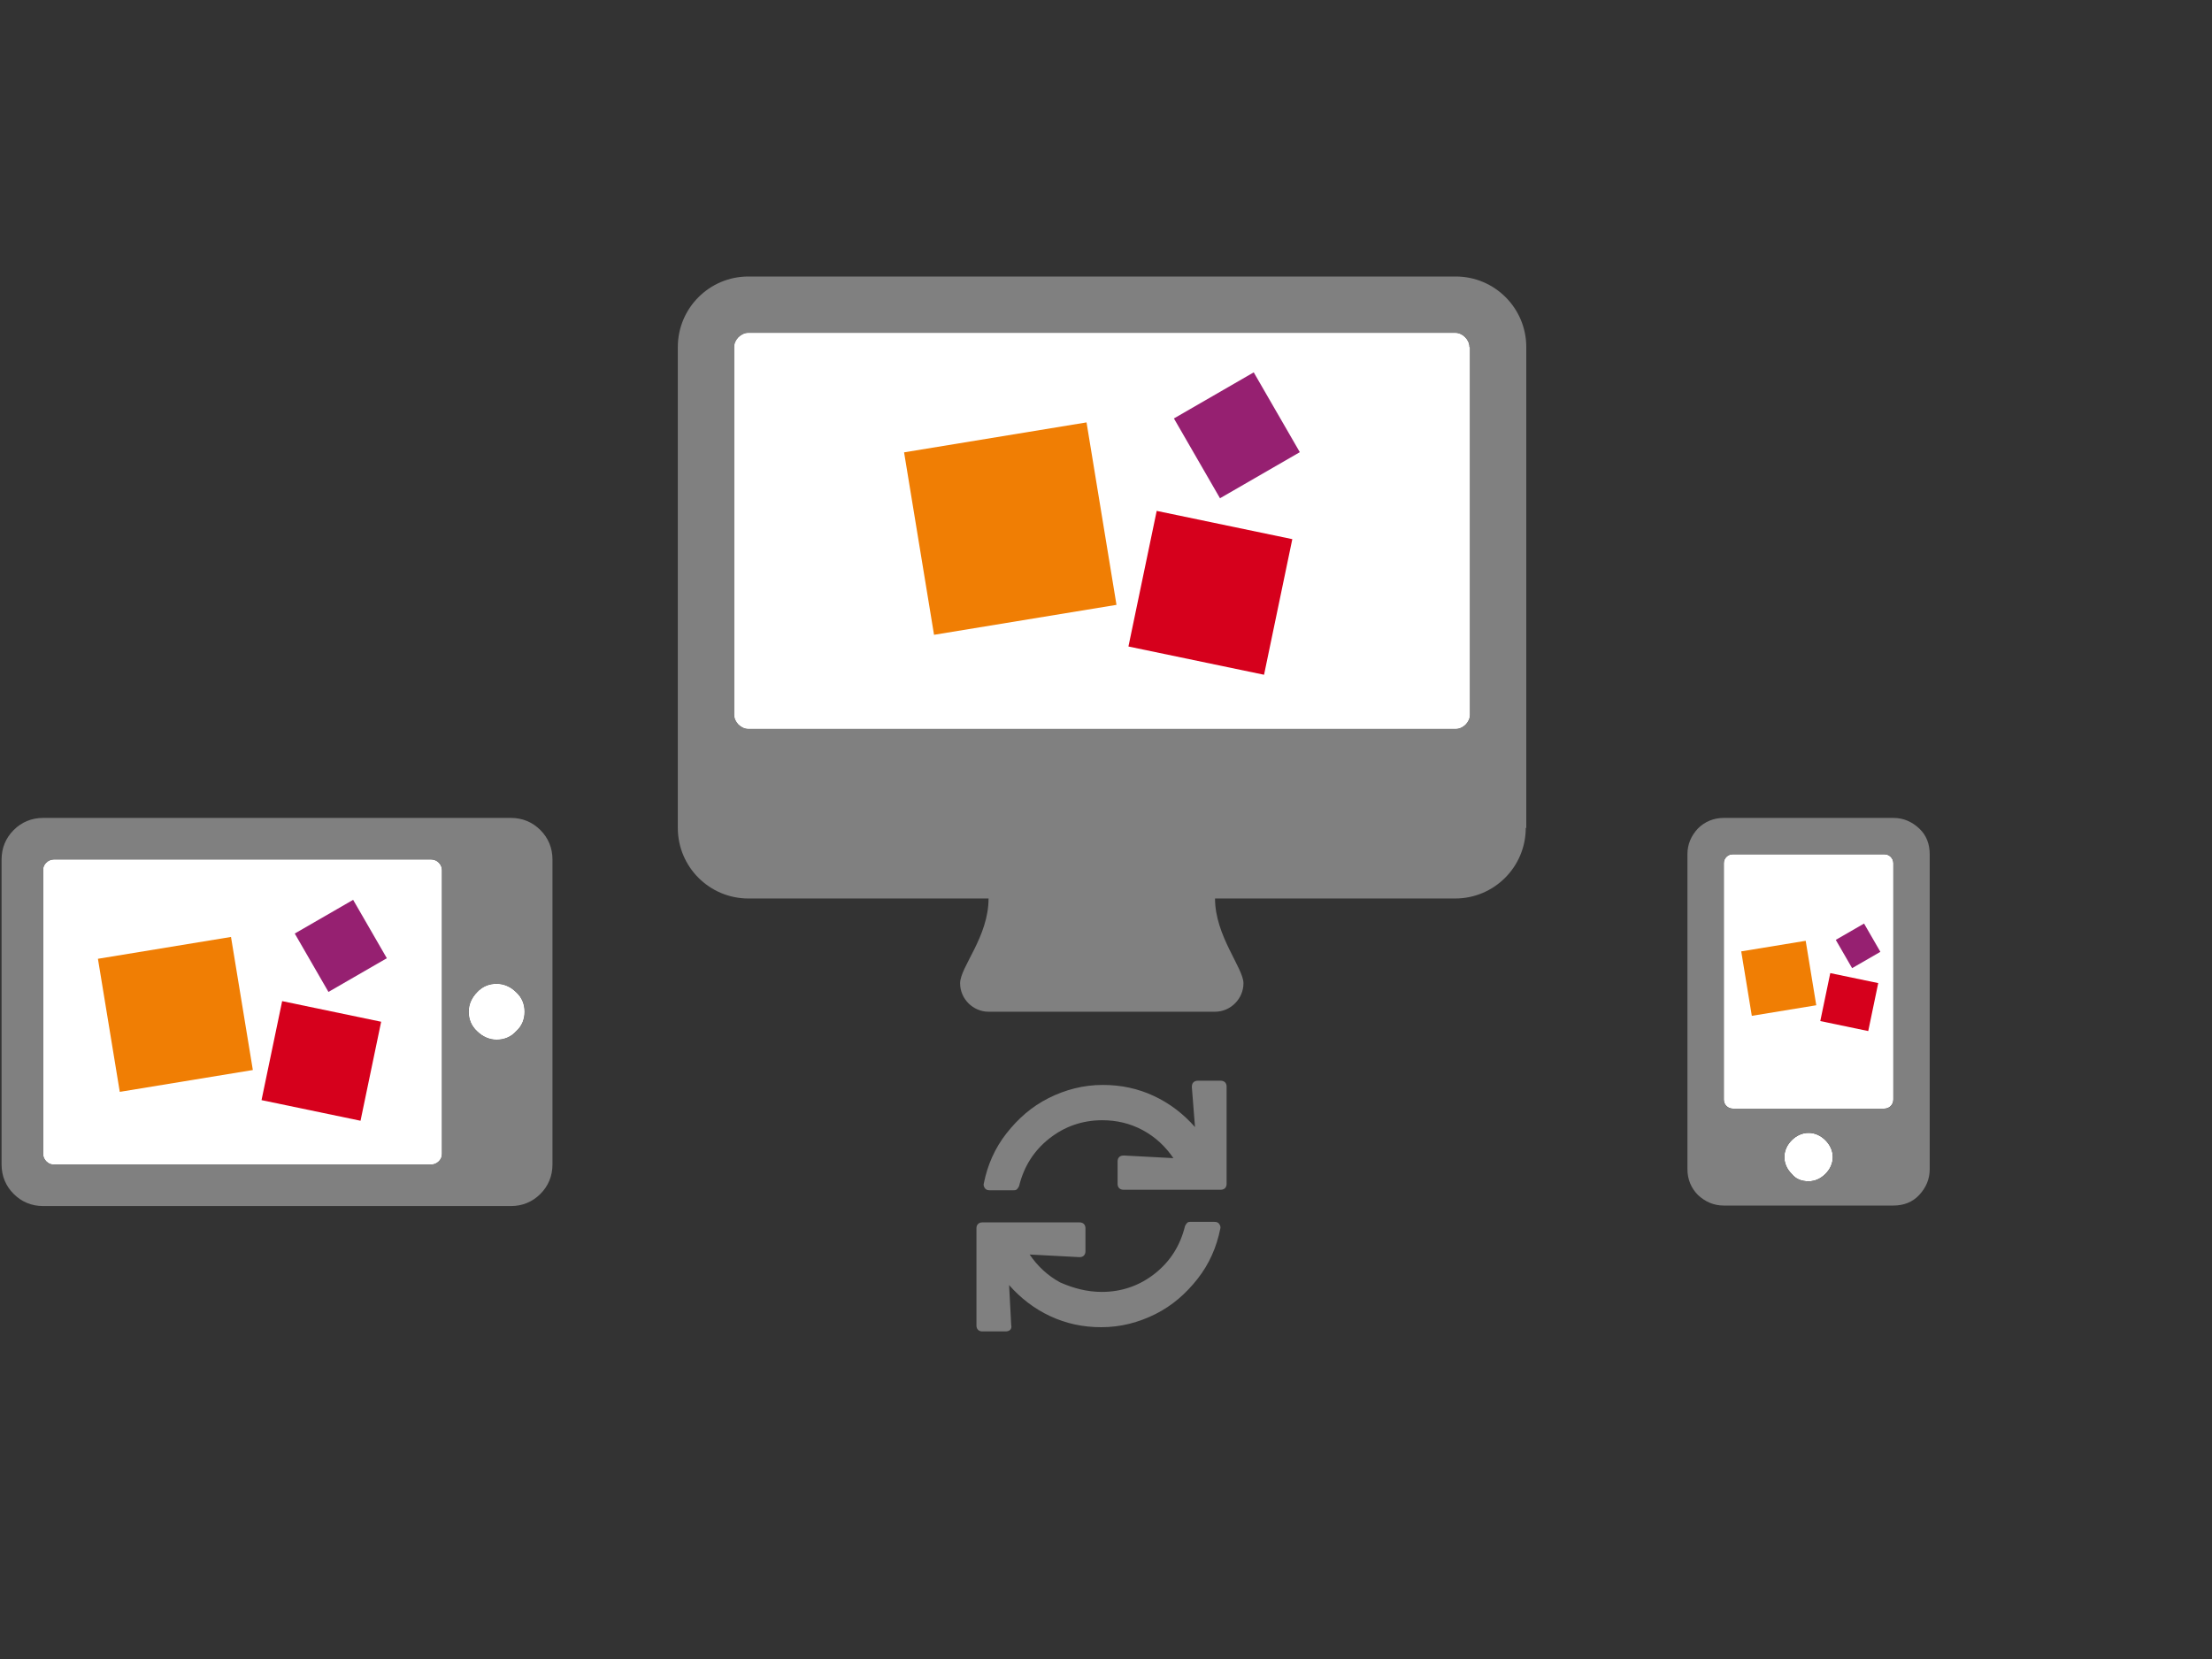
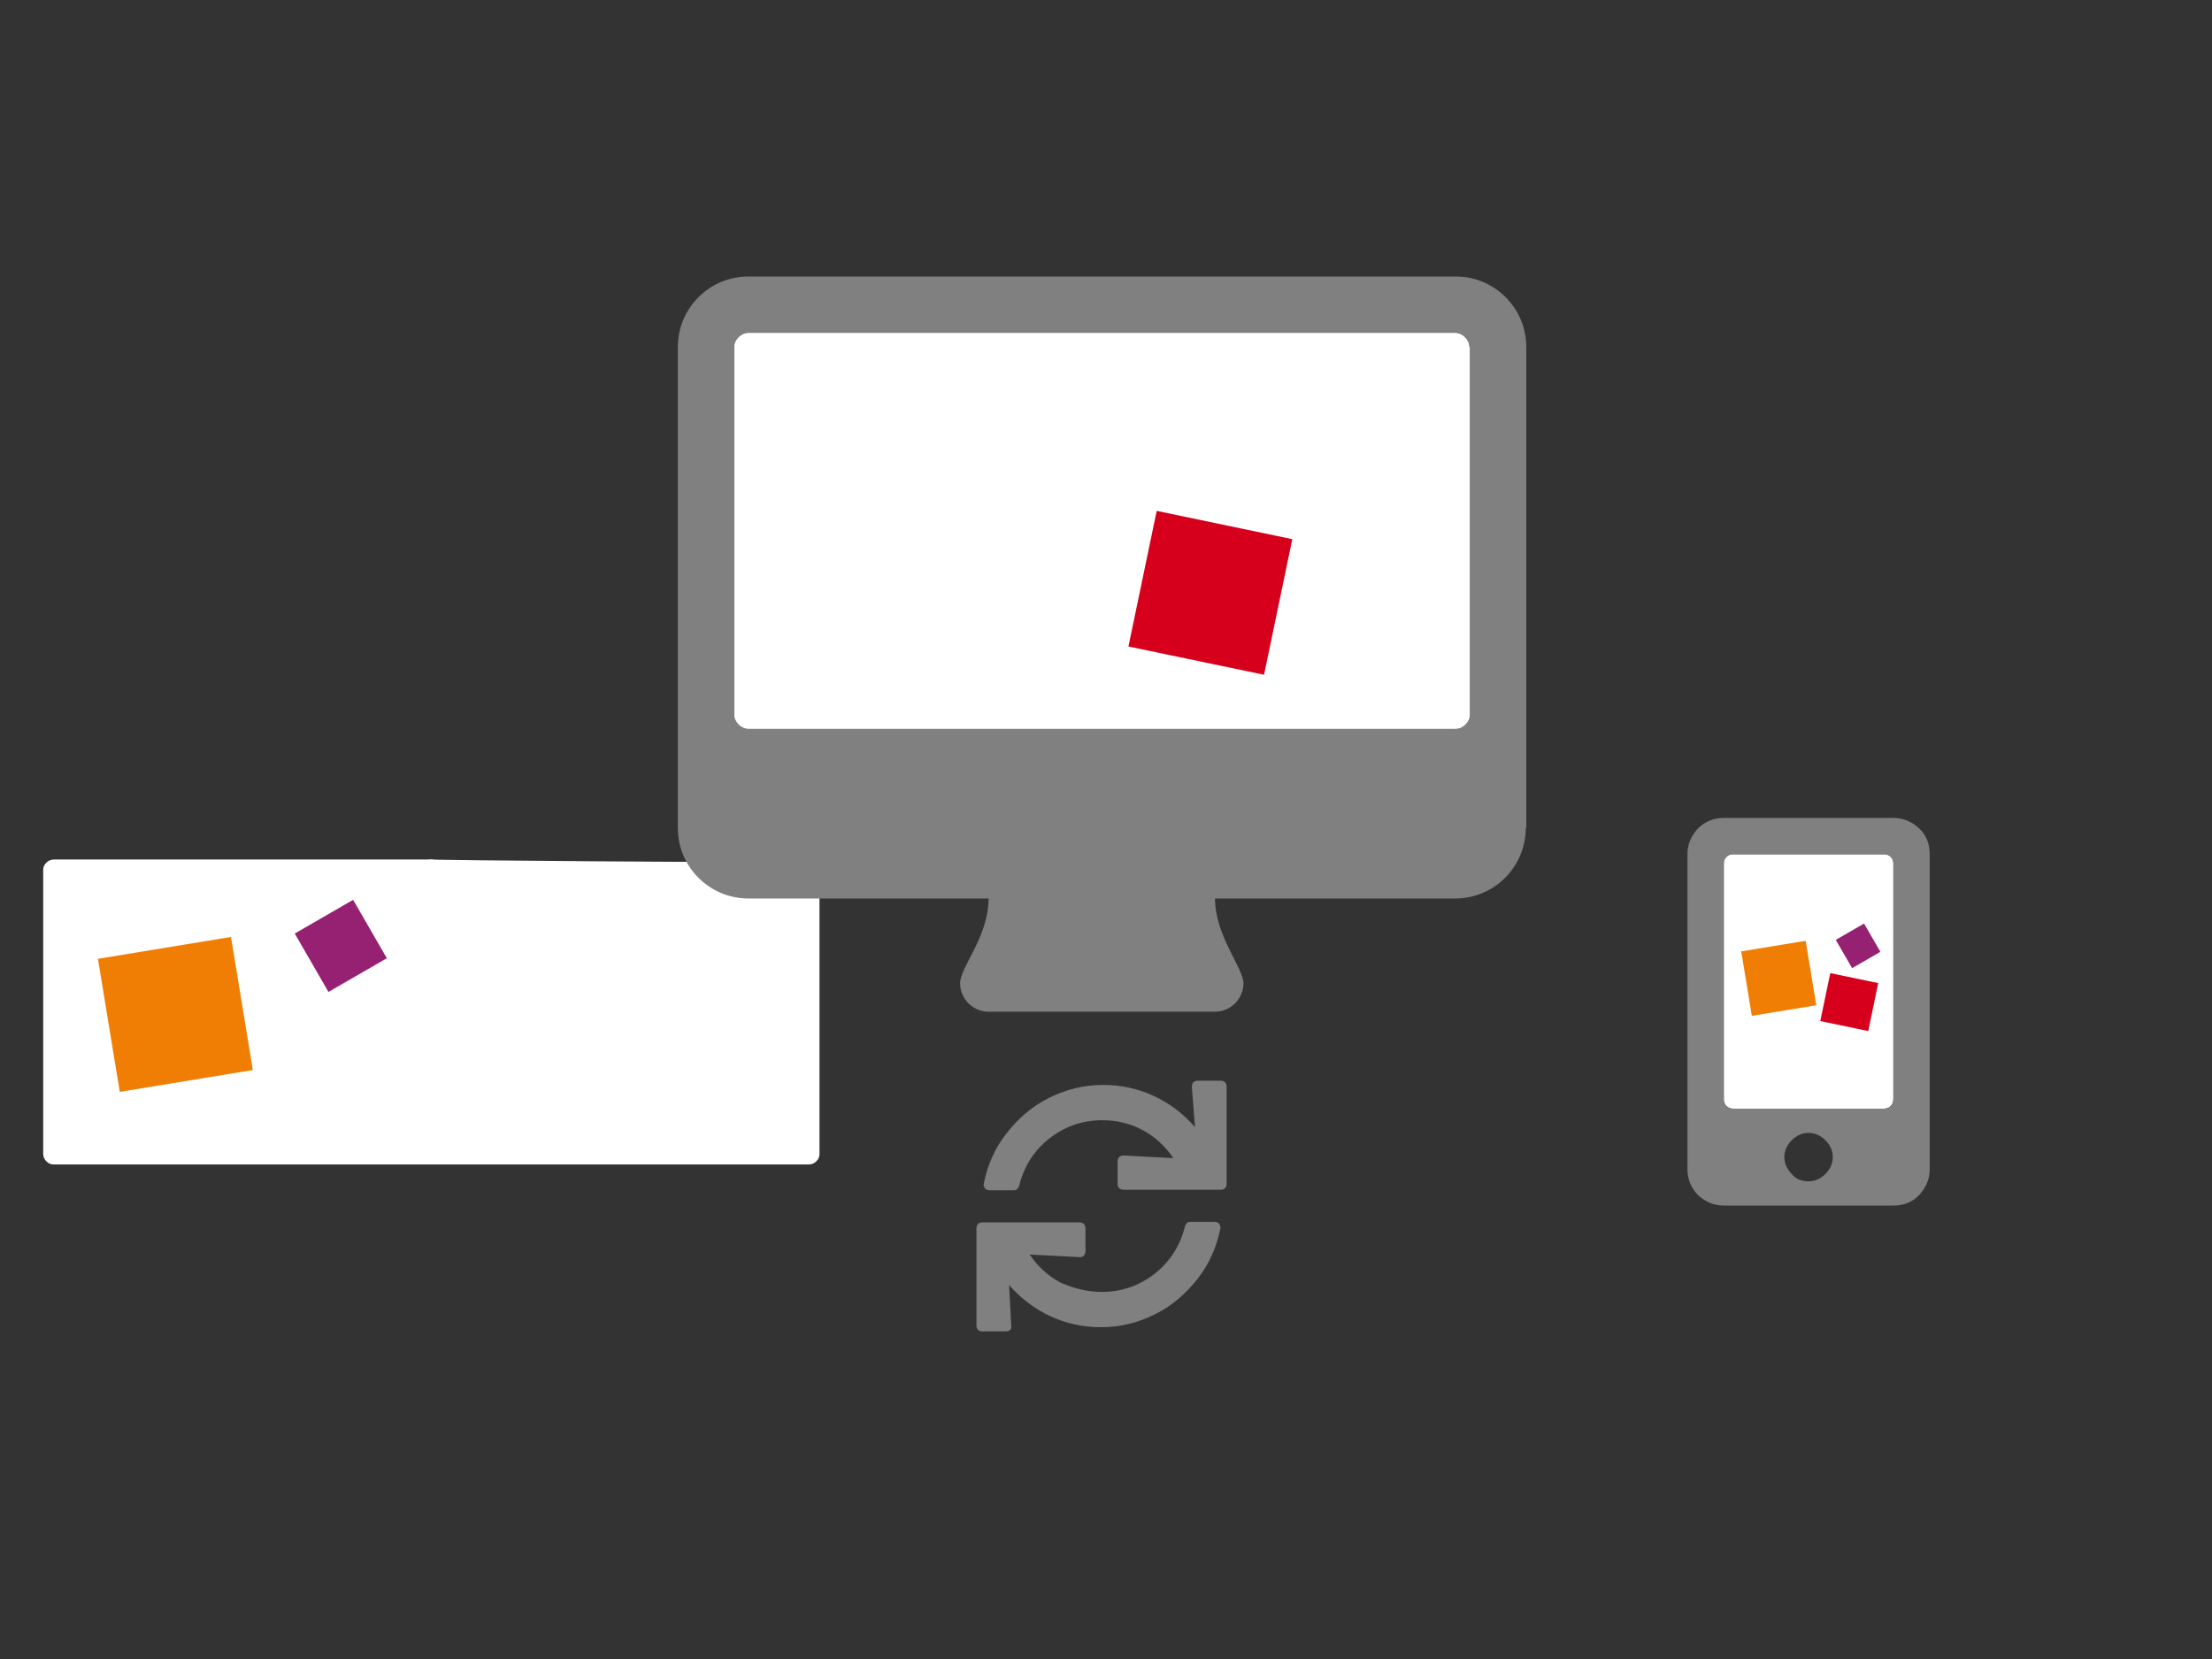
<svg xmlns="http://www.w3.org/2000/svg" version="1.1" id="Ebene_1" x="0px" y="0px" width="420px" height="315px" viewBox="0 0 420 315" style="enable-background:new 0 0 420 315;" xml:space="preserve">
  <rect x="0" y="0" width="420" height="315" fill="#333333" stroke="none" />
  <style type="text/css">
	.st0{fill:#FFFFFF;}
	.st1{fill:#808080;}
	.st2{fill:#F07E04;}
	.st3{fill:#962071;}
	.st4{fill:#D6001C;}
</style>
  <path class="st0" d="M279,65.9c0-1.4-1.3-2.7-2.7-2.7H142.1c-1.4,0-2.7,1.3-2.7,2.7v69.8c0,1.4,1.3,2.7,2.7,2.7h134.3  c1.4,0,2.7-1.3,2.7-2.7V65.9H279z" />
  <path class="st0" d="M81.9,163.2H10.2c-0.5,0-1,0.2-1.4,0.6c-0.4,0.4-0.6,0.8-0.6,1.4v53.9c0,0.5,0.2,1,0.6,1.4  c0.4,0.4,0.8,0.6,1.4,0.6h71.7c0.5,0,1-0.2,1.4-0.6c0.4-0.4,0.6-0.8,0.6-1.4v-53.9c0-0.5-0.2-1-0.6-1.4  C82.9,163.4,82.4,163.2,81.9,163.2z" />
  <path class="st0" d="M99.6,192.1c0-1.4-0.5-2.7-1.6-3.7c-1-1-2.3-1.6-3.7-1.6c-1.4,0-2.7,0.5-3.7,1.6c-1,1-1.6,2.3-1.6,3.7  s0.5,2.7,1.6,3.7c1,1,2.3,1.6,3.7,1.6c1.4,0,2.7-0.5,3.7-1.6C99.1,194.8,99.6,193.5,99.6,192.1z" />
  <path class="st0" d="M279,65.9c0-1.4-1.3-2.7-2.7-2.7H142.1c-1.4,0-2.7,1.3-2.7,2.7v69.8c0,1.4,1.3,2.7,2.7,2.7h134.3  c1.4,0,2.7-1.3,2.7-2.7V65.9H279z" />
-   <path class="st0" d="M81.9,163.2H10.2c-0.5,0-1,0.2-1.4,0.6c-0.4,0.4-0.6,0.8-0.6,1.4v53.9c0,0.5,0.2,1,0.6,1.4  c0.4,0.4,0.8,0.6,1.4,0.6h71.7c0.5,0,1-0.2,1.4-0.6c0.4-0.4,0.6-0.8,0.6-1.4v-53.9c0-0.5-0.2-1-0.6-1.4  C82.9,163.4,82.4,163.2,81.9,163.2z" />
+   <path class="st0" d="M81.9,163.2c-0.5,0-1,0.2-1.4,0.6c-0.4,0.4-0.6,0.8-0.6,1.4v53.9c0,0.5,0.2,1,0.6,1.4  c0.4,0.4,0.8,0.6,1.4,0.6h71.7c0.5,0,1-0.2,1.4-0.6c0.4-0.4,0.6-0.8,0.6-1.4v-53.9c0-0.5-0.2-1-0.6-1.4  C82.9,163.4,82.4,163.2,81.9,163.2z" />
  <path class="st0" d="M99.6,192.1c0-1.4-0.5-2.7-1.6-3.7c-1-1-2.3-1.6-3.7-1.6c-1.4,0-2.7,0.5-3.7,1.6c-1,1-1.6,2.3-1.6,3.7  s0.5,2.7,1.6,3.7c1,1,2.3,1.6,3.7,1.6c1.4,0,2.7-0.5,3.7-1.6C99.1,194.8,99.6,193.5,99.6,192.1z" />
  <path class="st0" d="M359.5,208.8v-44.9c0-0.5-0.2-0.9-0.5-1.2s-0.7-0.5-1.2-0.5H329c-0.5,0-0.9,0.2-1.2,0.5  c-0.3,0.3-0.5,0.7-0.5,1.2v44.9c0,0.5,0.2,0.9,0.5,1.2s0.7,0.5,1.2,0.5h28.8c0.5,0,0.9-0.2,1.2-0.5  C359.3,209.7,359.5,209.3,359.5,208.8z" />
-   <path class="st0" d="M343.4,224.3c1.2,0,2.3-0.5,3.2-1.4c0.9-0.9,1.4-2,1.4-3.2s-0.5-2.3-1.4-3.2s-2-1.4-3.2-1.4s-2.3,0.5-3.2,1.4  c-0.9,0.9-1.4,2-1.4,3.2s0.5,2.3,1.4,3.2C341,223.9,342.1,224.3,343.4,224.3z" />
  <g>
    <path class="st1" d="M209.2,245.3c3.8,0,7.2-1.2,10.1-3.5c2.9-2.3,4.8-5.3,5.7-9c0.1-0.2,0.2-0.4,0.4-0.6c0.2-0.2,0.4-0.2,0.7-0.2   h4.5c0.4,0,0.7,0.1,0.9,0.4c0.2,0.3,0.3,0.6,0.2,0.9c-0.7,3.5-2.1,6.7-4.3,9.5s-4.8,5.1-8,6.7c-3.2,1.6-6.6,2.5-10.3,2.5   c-3.5,0-6.7-0.7-9.7-2.1c-3-1.4-5.6-3.4-7.8-5.9l0.4,7.6c0.1,0.4,0,0.7-0.2,0.9s-0.5,0.3-0.9,0.3h-4.4c-0.3,0-0.6-0.1-0.8-0.3   s-0.3-0.5-0.3-0.8v-18.5c0-0.3,0.1-0.6,0.3-0.8s0.5-0.3,0.8-0.3H205c0.3,0,0.6,0.1,0.8,0.3s0.3,0.5,0.3,0.8v4.4   c0,0.3-0.1,0.6-0.3,0.8s-0.5,0.3-0.8,0.3l-9.5-0.5c1.5,2.2,3.4,4,5.8,5.3C203.8,244.6,206.4,245.3,209.2,245.3z M226.3,206.4   c0-0.4,0.1-0.7,0.3-0.9s0.5-0.3,0.8-0.3h4.4c0.3,0,0.6,0.1,0.8,0.3s0.3,0.5,0.3,0.8v18.5c0,0.3-0.1,0.6-0.3,0.8s-0.5,0.3-0.8,0.3   h-18.5c-0.3,0-0.6-0.1-0.8-0.3s-0.3-0.5-0.3-0.8v-4.3c0-0.3,0.1-0.6,0.3-0.8s0.5-0.3,0.9-0.3l9.4,0.5c-1.5-2.2-3.4-4-5.8-5.3   c-2.4-1.3-5-1.9-7.7-1.9c-3.8,0-7.2,1.2-10.1,3.5c-2.9,2.3-4.8,5.3-5.7,9c-0.1,0.2-0.2,0.4-0.4,0.6c-0.2,0.2-0.4,0.2-0.7,0.2h-4.5   c-0.4,0-0.7-0.1-0.9-0.4c-0.2-0.3-0.3-0.6-0.2-0.9c0.7-3.5,2.1-6.7,4.3-9.5s4.8-5.1,8-6.7c3.2-1.6,6.6-2.5,10.3-2.5   c3.5,0,6.7,0.7,9.7,2.1c3,1.4,5.6,3.4,7.8,5.9L226.3,206.4z" />
  </g>
  <path class="st1" d="M289.7,157.2c0,7.4-6,13.4-13.4,13.4h-45.6c0,7.1,5.4,13.2,5.4,16.1s-2.4,5.4-5.4,5.4h-43  c-2.9,0-5.4-2.4-5.4-5.4c0-3.1,5.4-8.8,5.4-16.1h-45.6c-7.4,0-13.4-6-13.4-13.4V65.9c0-7.4,6-13.4,13.4-13.4h134.3  c7.4,0,13.4,6,13.4,13.4v91.3C289.8,157.2,289.7,157.2,289.7,157.2z M279,65.9c0-1.4-1.3-2.7-2.7-2.7H142.1c-1.4,0-2.7,1.3-2.7,2.7  v69.8c0,1.4,1.3,2.7,2.7,2.7h134.3c1.4,0,2.7-1.3,2.7-2.7V65.9H279z" />
-   <path class="st1" d="M0.3,163.2c0-2.2,0.8-4.1,2.3-5.6s3.4-2.3,5.6-2.3H97c2.2,0,4.1,0.8,5.6,2.3s2.3,3.4,2.3,5.6v57.9  c0,2.2-0.8,4.1-2.3,5.6S99.2,229,97,229H8.2c-2.2,0-4.1-0.8-5.6-2.3s-2.3-3.4-2.3-5.6C0.3,221.1,0.3,163.2,0.3,163.2z M81.9,163.2  H10.2c-0.5,0-1,0.2-1.4,0.6c-0.4,0.4-0.6,0.8-0.6,1.4v53.9c0,0.5,0.2,1,0.6,1.4c0.4,0.4,0.8,0.6,1.4,0.6h71.7c0.5,0,1-0.2,1.4-0.6  c0.4-0.4,0.6-0.8,0.6-1.4v-53.9c0-0.5-0.2-1-0.6-1.4C82.9,163.4,82.4,163.2,81.9,163.2z M99.6,192.1c0-1.4-0.5-2.7-1.6-3.7  c-1-1-2.3-1.6-3.7-1.6c-1.4,0-2.7,0.5-3.7,1.6c-1,1-1.6,2.3-1.6,3.7s0.5,2.7,1.6,3.7c1,1,2.3,1.6,3.7,1.6c1.4,0,2.7-0.5,3.7-1.6  C99.1,194.8,99.6,193.5,99.6,192.1z" />
  <path class="st1" d="M359.5,155.3c1.9,0,3.5,0.7,4.9,2s2,3,2,4.9V222c0,1.9-0.7,3.5-2,4.9s-3,2-4.9,2h-32.2c-1.9,0-3.5-0.7-4.9-2  c-1.3-1.3-2-3-2-4.9v-59.8c0-1.9,0.7-3.5,2-4.9c1.3-1.3,3-2,4.9-2C327.3,155.3,359.5,155.3,359.5,155.3z M359.5,208.8v-44.9  c0-0.5-0.2-0.9-0.5-1.2s-0.7-0.5-1.2-0.5H329c-0.5,0-0.9,0.2-1.2,0.5c-0.3,0.3-0.5,0.7-0.5,1.2v44.9c0,0.5,0.2,0.9,0.5,1.2  s0.7,0.5,1.2,0.5h28.8c0.5,0,0.9-0.2,1.2-0.5C359.3,209.7,359.5,209.3,359.5,208.8z M343.4,224.3c1.2,0,2.3-0.5,3.2-1.4  c0.9-0.9,1.4-2,1.4-3.2s-0.5-2.3-1.4-3.2s-2-1.4-3.2-1.4s-2.3,0.5-3.2,1.4c-0.9,0.9-1.4,2-1.4,3.2s0.5,2.3,1.4,3.2  C341,223.9,342.1,224.3,343.4,224.3z" />
  <g>
-     <rect x="174.2" y="82.9" transform="matrix(0.987 -0.162 0.162 0.987 -13.704 32.287)" class="st2" width="35.1" height="35.1" />
-     <rect x="226.1" y="73.9" transform="matrix(0.866 -0.5 0.5 0.866 -9.857 128.504)" class="st3" width="17.5" height="17.5" />
    <rect x="216.6" y="99.4" transform="matrix(0.204 -0.979 0.979 0.204 72.762 314.527)" class="st4" width="26.3" height="26.3" />
  </g>
  <g>
    <rect x="20.4" y="179.8" transform="matrix(0.987 -0.162 0.162 0.987 -30.668 7.891)" class="st2" width="25.6" height="25.6" />
    <rect x="58.3" y="173.2" transform="matrix(0.866 -0.5 0.5 0.866 -81.122 56.414)" class="st3" width="12.8" height="12.8" />
-     <rect x="51.4" y="191.8" transform="matrix(0.204 -0.979 0.979 0.204 -148.601 220.077)" class="st4" width="19.2" height="19.2" />
  </g>
  <g>
    <rect x="331.4" y="179.7" transform="matrix(0.987 -0.162 0.162 0.987 -25.59 56.964)" class="st2" width="12.4" height="12.4" />
    <rect x="349.7" y="176.5" transform="matrix(0.866 -0.5 0.5 0.866 -42.525 200.459)" class="st3" width="6.2" height="6.2" />
    <rect x="346.4" y="185.6" transform="matrix(0.204 -0.979 0.979 0.204 93.256 495.136)" class="st4" width="9.3" height="9.3" />
  </g>
</svg>